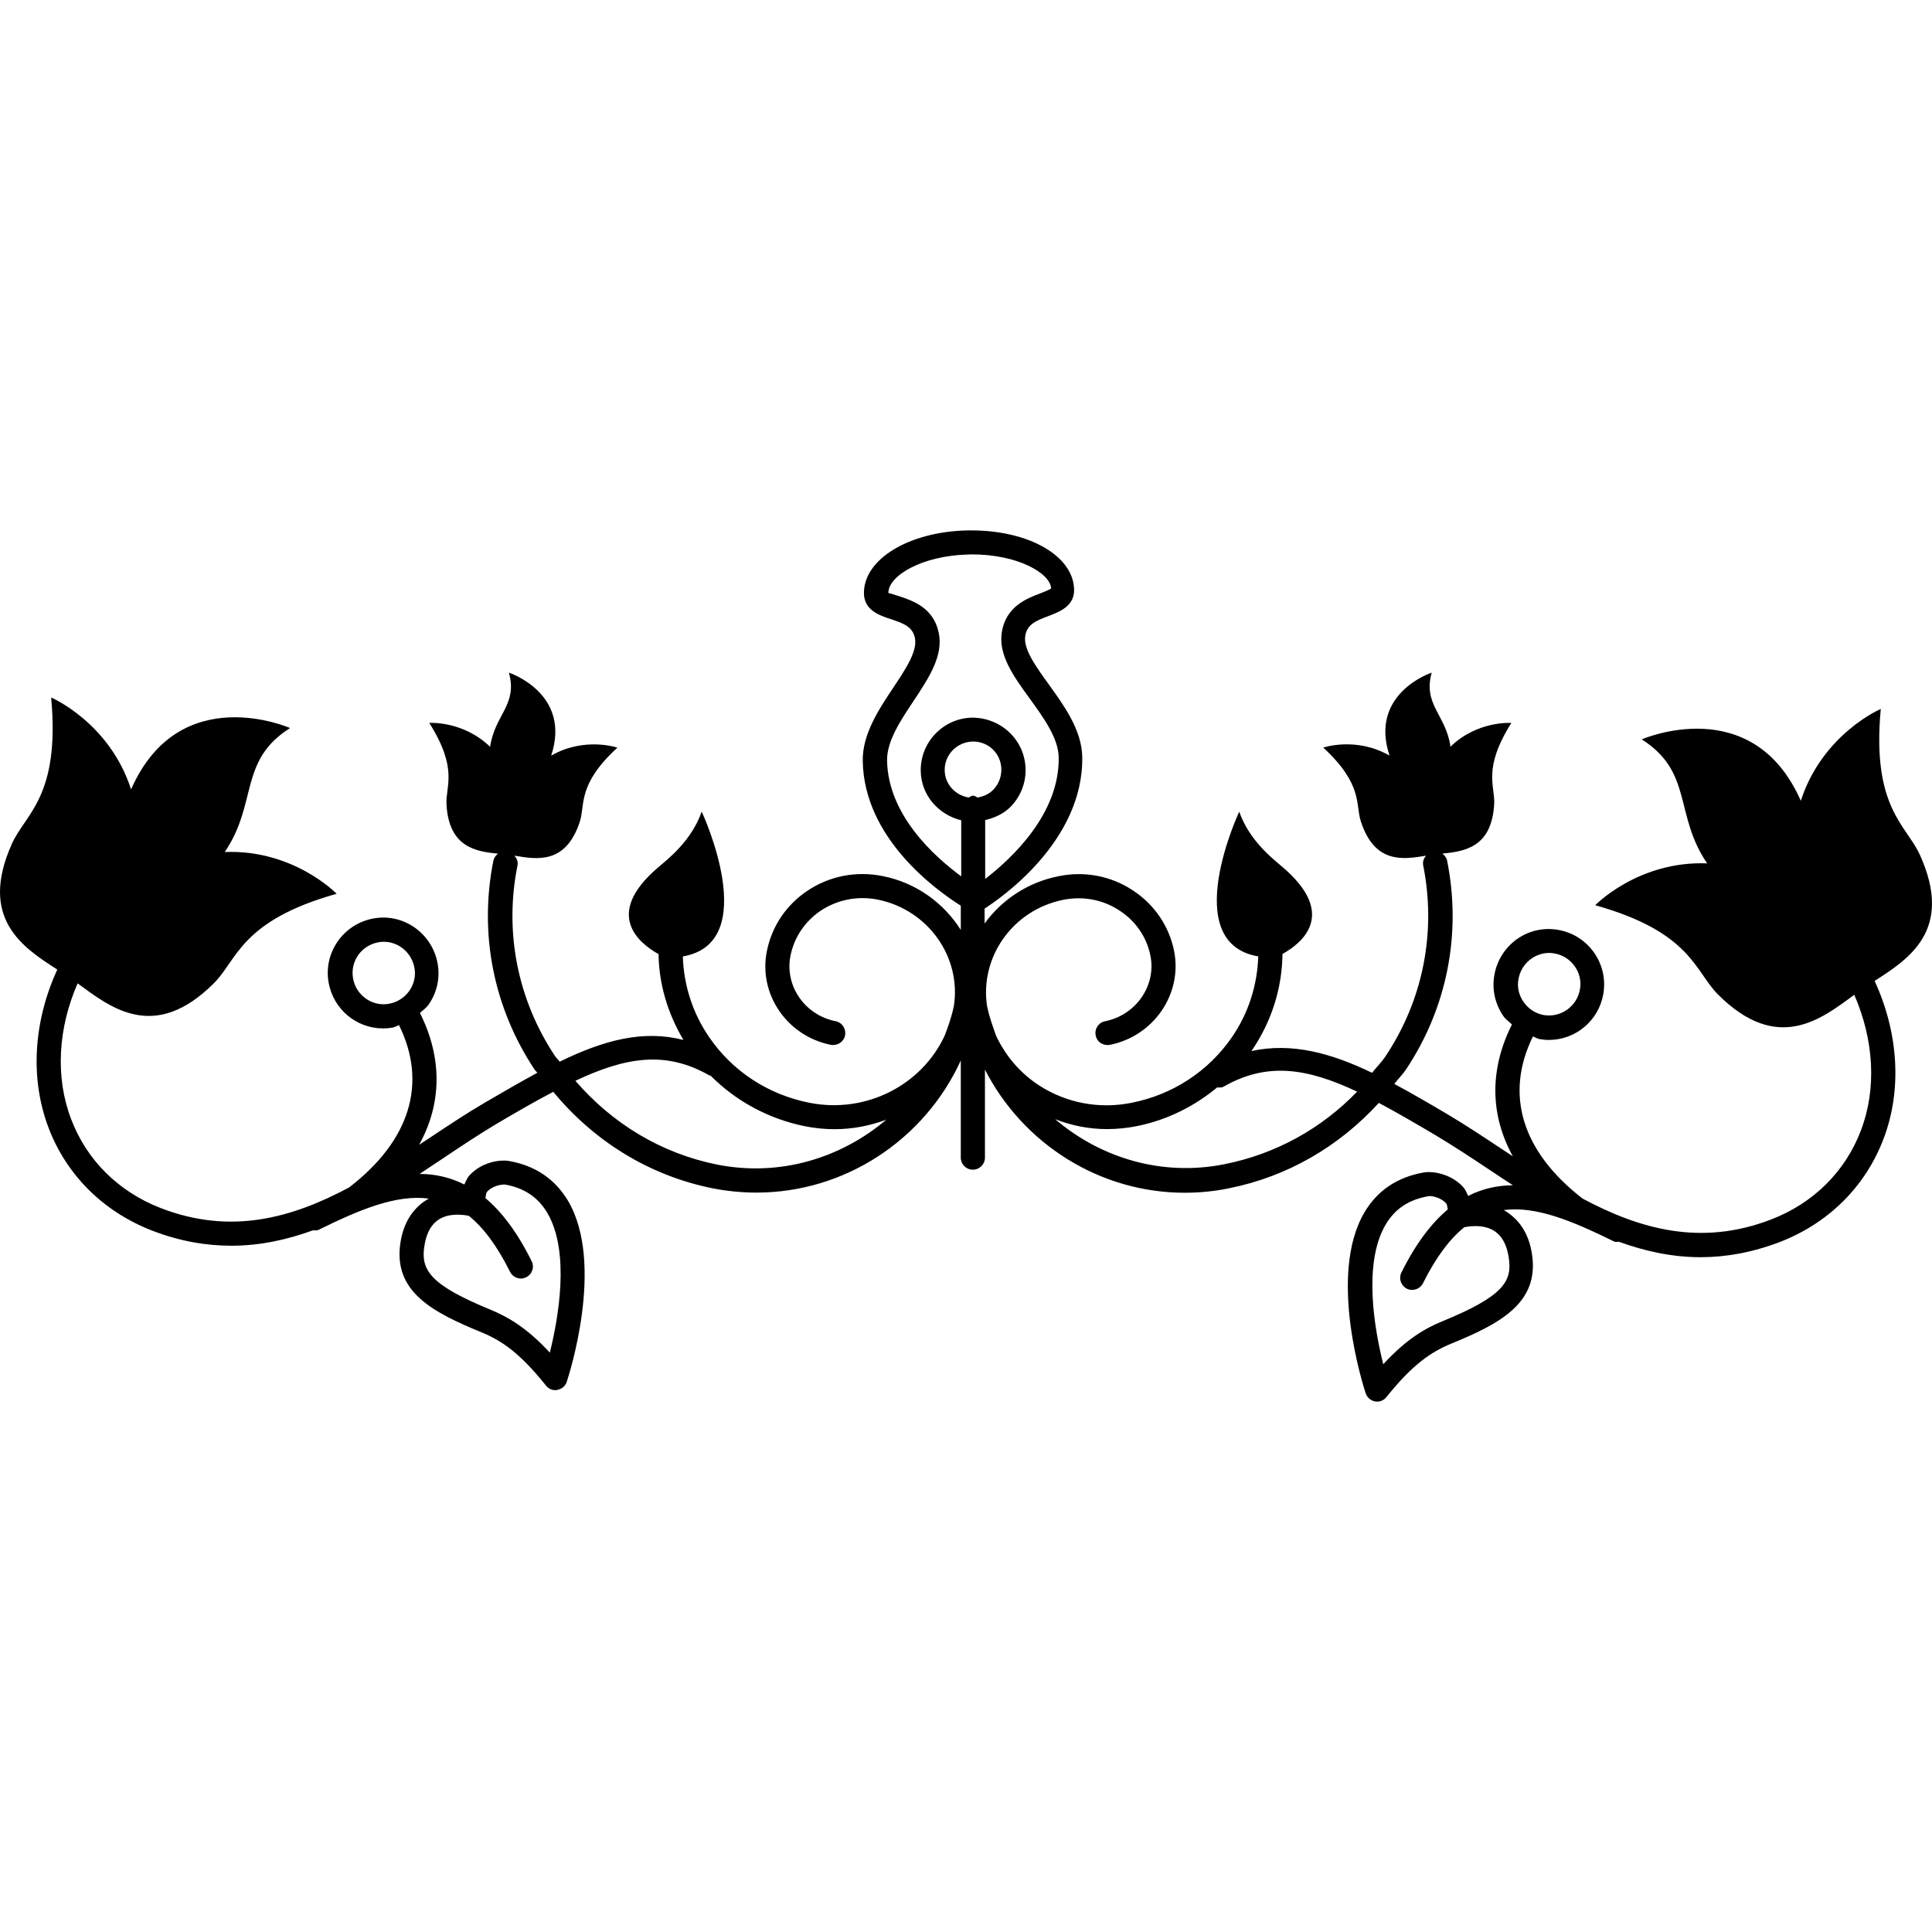
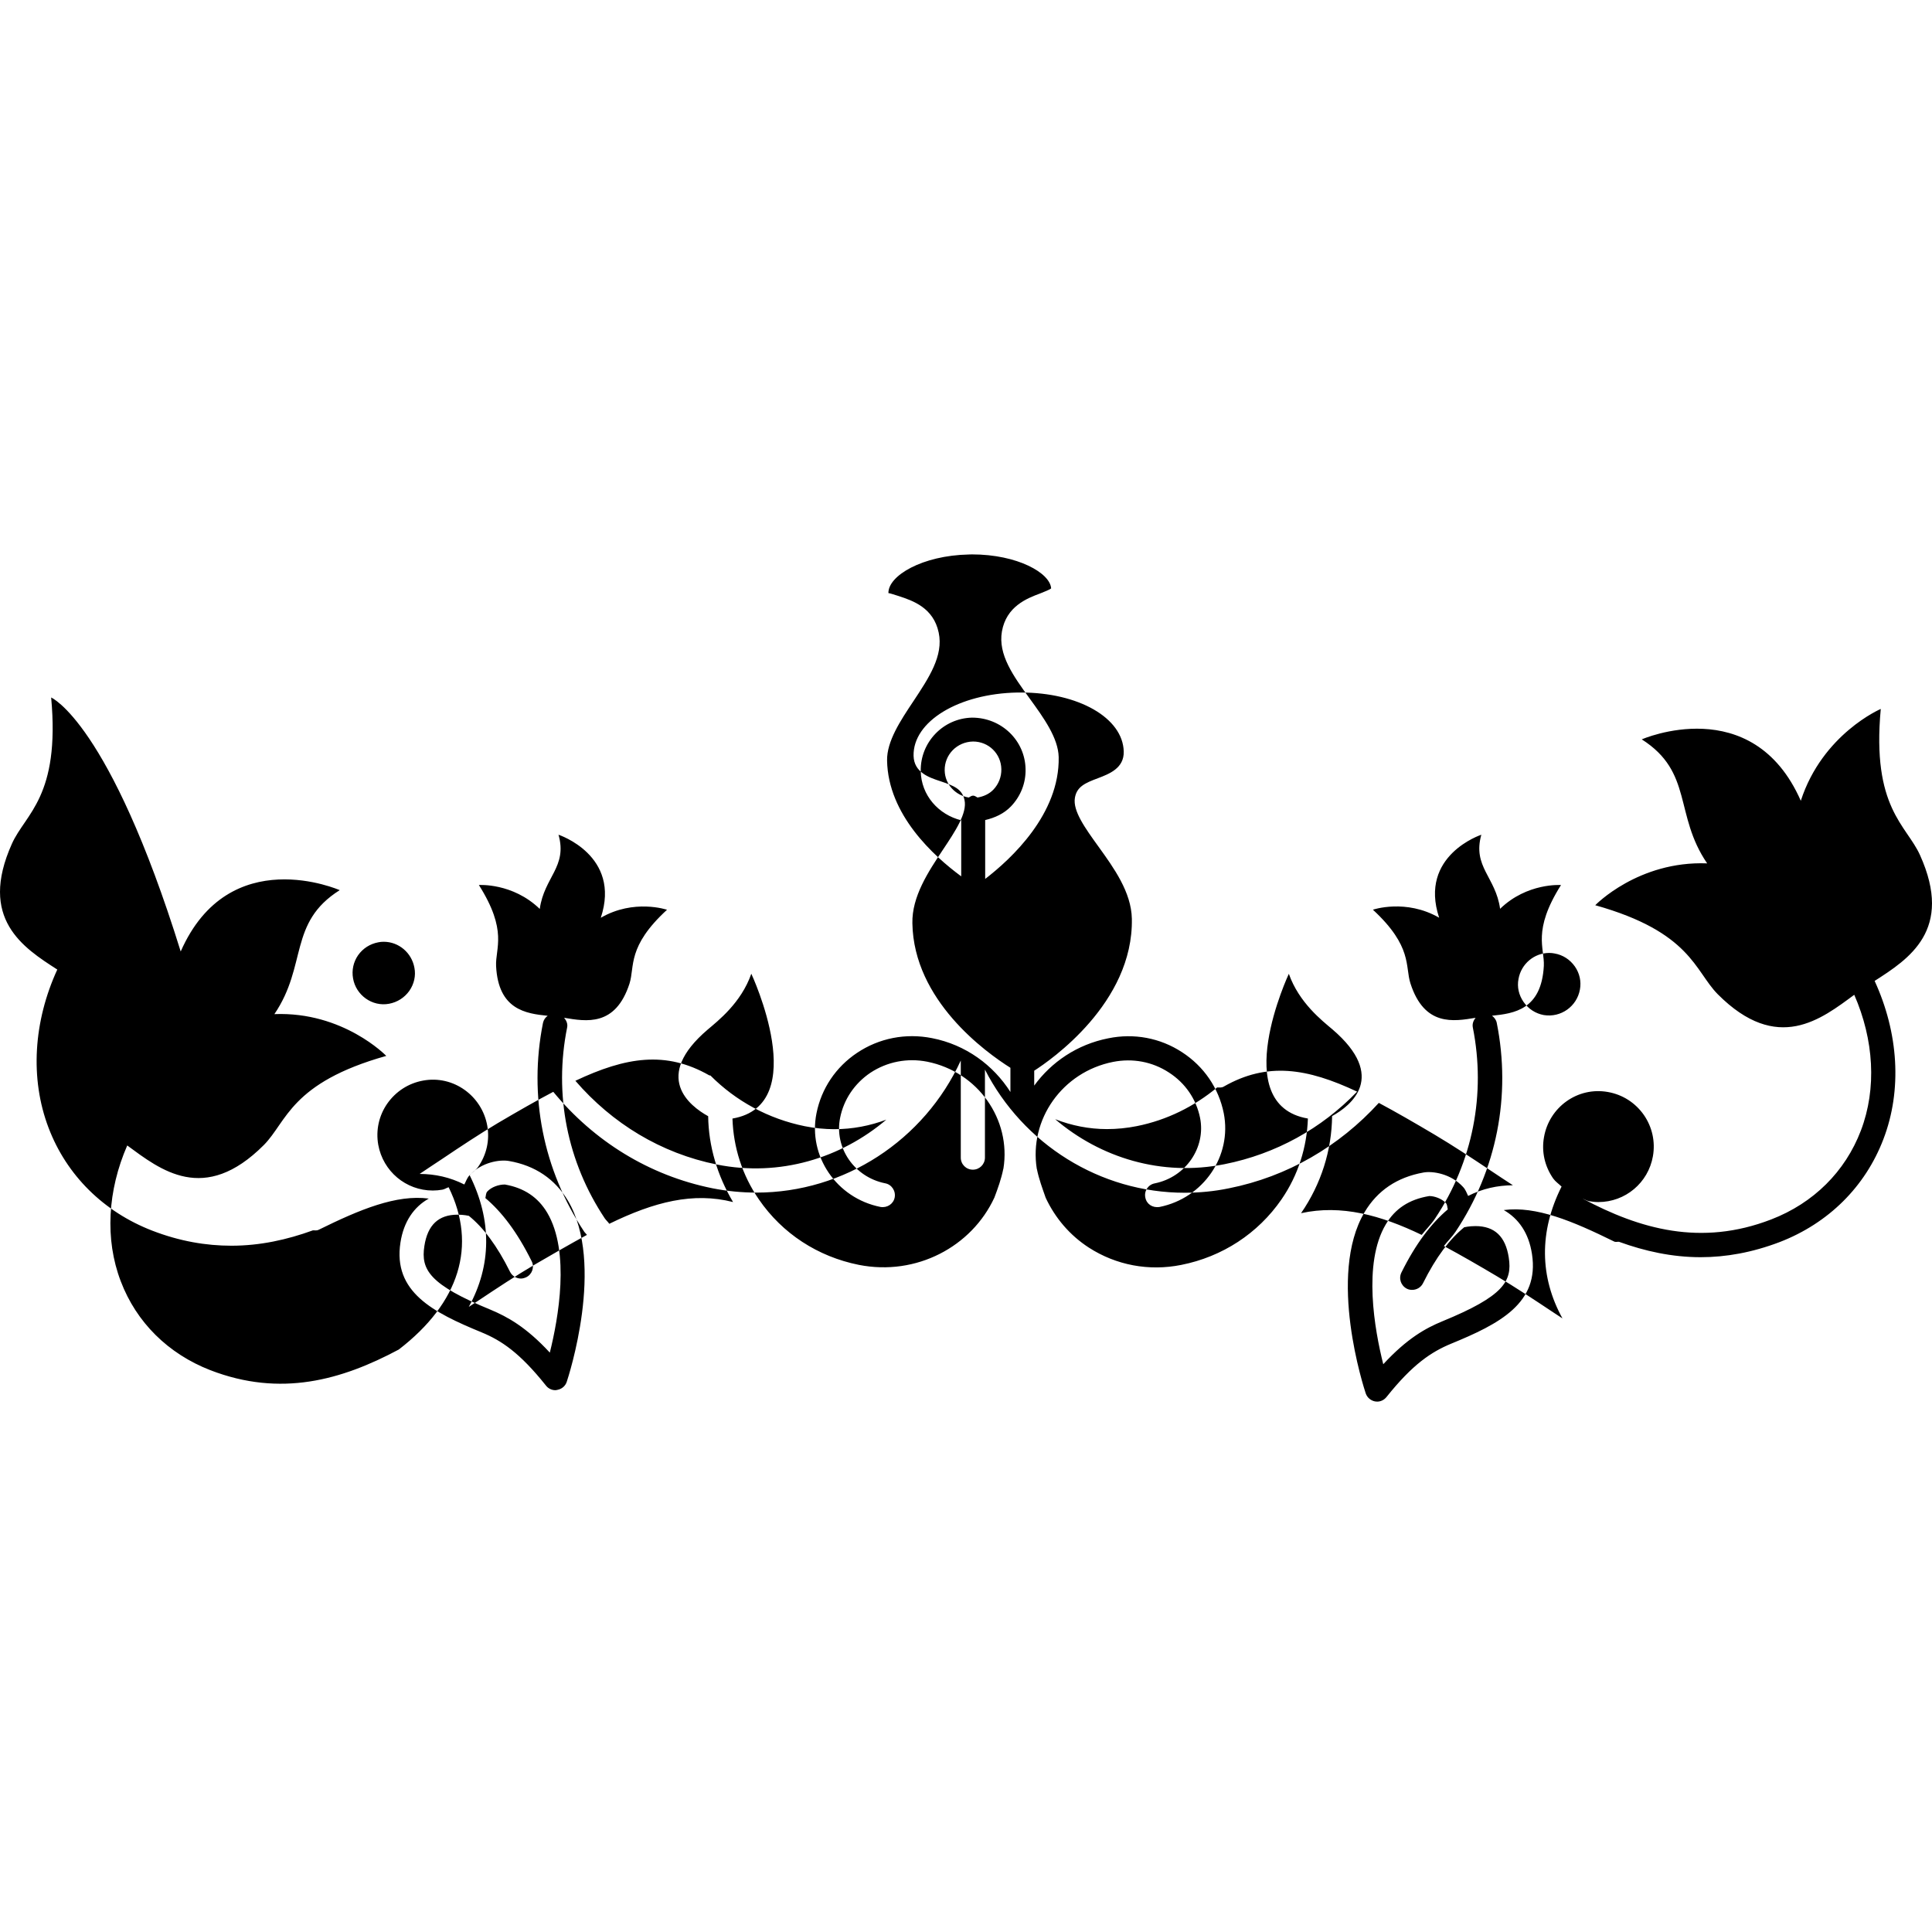
<svg xmlns="http://www.w3.org/2000/svg" fill="#000000" version="1.1" id="Capa_1" width="800px" height="800px" viewBox="0 0 249.352 249.353" xml:space="preserve">
  <g>
    <g>
-       <path d="M41.106,158.732c5.358-2.643,10.047-4.585,14.236-4.037c-1.915,1.071-3.242,2.966-3.659,5.675    c-0.98,6.352,4.159,8.994,10.467,11.588c2.545,1.047,4.92,2.618,8.306,6.862c0.295,0.384,0.743,0.603,1.212,0.603    c0.091,0,0.18-0.018,0.274-0.042c0.56-0.104,1.023-0.487,1.203-1.035c0.207-0.628,4.993-15.205,0.155-23.383    c-1.671-2.782-4.226-4.536-7.617-5.12c-1.172-0.207-3.55,0.14-5.121,1.887c-0.311,0.354-0.423,0.756-0.637,1.145    c-1.857-0.938-3.772-1.352-5.766-1.363c0.965-0.658,1.945-1.291,2.911-1.937c2.414-1.626,4.807-3.209,7.164-4.615    c2.609-1.534,4.959-2.887,7.173-4.044c5.249,6.357,12.34,10.791,20.533,12.447c1.912,0.377,3.815,0.56,5.693,0.56    c11.353,0,21.659-6.759,26.369-17.05v12.531c0,0.871,0.691,1.56,1.559,1.56c0.859,0,1.559-0.688,1.559-1.56v-11.355    c4.932,9.621,14.857,15.893,25.781,15.893c1.875,0,3.781-0.177,5.699-0.572c7.581-1.511,14.243-5.42,19.357-11.027    c2.211,1.181,4.573,2.545,7.204,4.104c2.405,1.432,4.792,3.008,7.185,4.604c0.95,0.646,1.937,1.279,2.917,1.924    c-1.973,0.013-3.922,0.427-5.778,1.377c-0.189-0.378-0.329-0.805-0.634-1.133c-1.559-1.729-3.939-2.107-5.139-1.888    c-3.386,0.608-5.943,2.326-7.6,5.127c-4.835,8.159-0.055,22.749,0.152,23.37c0.183,0.548,0.651,0.938,1.205,1.047    c0.092,0.013,0.171,0.025,0.269,0.025c0.475,0,0.907-0.22,1.212-0.598c3.385-4.238,5.778-5.809,8.299-6.862    c6.321-2.588,11.454-5.261,10.474-11.587c-0.414-2.734-1.741-4.592-3.642-5.676c4.178-0.548,8.866,1.413,14.212,4.043    c0.207,0.122,0.427,0.037,0.652,0.049c3.337,1.212,6.856,1.991,10.546,1.991c3.246,0,6.638-0.597,10.206-1.954    c6.302-2.436,11.039-7.148,13.377-13.263c2.448-6.369,1.949-13.749-1.126-20.441c4.408-2.825,10.224-6.561,5.857-16.236    c-1.741-3.879-6.253-6.099-5.065-18.867c0,0-7.521,3.215-10.321,11.853c-6.248-14.191-20.526-7.925-20.526-7.925    c6.655,4.235,4.152,9.728,8.439,16.005c-8.902-0.344-14.443,5.401-14.443,5.401c12.349,3.465,12.823,8.461,15.807,11.484    c7.709,7.743,13.385,3.194,17.622,0.076c2.533,5.796,2.929,12.087,0.853,17.531c-2.016,5.285-6.107,9.353-11.563,11.46    c-9.072,3.507-16.97,1.254-24.356-2.691c-7.818-6.053-10.096-13.433-6.405-20.923c0.28,0.104,0.523,0.268,0.821,0.335    c0.408,0.073,0.828,0.116,1.219,0.116c3.477,0,6.436-2.484,7.039-5.91c0.334-1.881-0.092-3.778-1.17-5.337    c-1.107-1.571-2.733-2.618-4.627-2.956c-3.946-0.709-7.588,1.97-8.258,5.818c-0.341,1.881,0.092,3.766,1.182,5.34    c0.292,0.408,0.713,0.688,1.084,1.047c-2.923,5.822-2.825,11.68,0.115,17.014c-0.383-0.256-0.779-0.512-1.169-0.768    c-2.472-1.644-4.896-3.252-7.337-4.701c-2.32-1.375-4.573-2.679-6.796-3.872c0.481-0.634,1.048-1.169,1.492-1.827    c5.328-7.985,7.216-17.57,5.328-26.987c-0.079-0.387-0.317-0.685-0.609-0.911c2.819-0.286,6.382-0.767,6.687-6.427    c0.115-2.314-1.522-4.515,2.216-10.44c0,0-4.372-0.317-7.861,3.069c-0.565-4.104-3.58-5.419-2.423-9.56    c0,0-8.111,2.658-5.444,10.708c-4.305-2.481-8.549-1.035-8.549-1.035c5.151,4.771,4.129,7.307,4.847,9.521    c1.803,5.581,5.572,4.896,8.403,4.433c-0.28,0.356-0.444,0.779-0.354,1.242c1.712,8.598,0,17.36-4.871,24.658    c-0.512,0.767-1.169,1.412-1.729,2.119c-5.285-2.546-10.382-3.946-15.576-2.802h0.007c2.6-3.775,3.958-8.113,4.007-12.534    c2.447-1.352,7.179-5.075,0.048-11.186c-1.327-1.124-4.311-3.434-5.632-7.176c0,0-7.922,16.904,2.46,18.679    c-0.128,3.693-1.242,7.298-3.41,10.439c-3.032,4.396-7.636,7.404-12.934,8.452c-4.177,0.841-8.409,0.036-11.922-2.229    c-2.484-1.607-4.366-3.849-5.575-6.431c-0.42-1.205-0.874-2.411-1.136-3.714l-0.012-0.016c-1.017-6.363,3.285-12.507,9.84-13.81    c2.545-0.5,5.078-0.024,7.21,1.367c2.119,1.364,3.537,3.447,4.024,5.861c0.762,3.849-1.863,7.646-5.846,8.448    c-0.853,0.158-1.406,0.986-1.218,1.84c0.158,0.828,0.914,1.352,1.839,1.205c5.651-1.145,9.371-6.567,8.281-12.099    c-0.651-3.249-2.569-6.052-5.395-7.882c-2.819-1.839-6.199-2.466-9.505-1.787c-4.025,0.792-7.35,3.066-9.563,6.104v-1.921    c2.07-1.328,12.809-8.723,12.602-19.616c-0.073-3.44-2.326-6.552-4.293-9.286c-1.724-2.394-3.349-4.625-3.057-6.321    c0.243-1.428,1.303-1.909,2.989-2.533c1.426-0.548,3.374-1.279,3.312-3.447c-0.109-4.323-5.82-7.608-13.268-7.608h-0.43    c-7.62,0.137-13.518,3.736-13.426,8.168c0.052,2.159,2.021,2.807,3.474,3.285c1.714,0.575,2.789,0.986,3.1,2.42    c0.362,1.69-1.172,4.003-2.801,6.442c-1.869,2.81-4,6.016-3.927,9.469c0.167,9.953,9.453,16.638,12.653,18.651v3.124    c-2.201-3.459-5.751-6.099-10.12-6.951c-3.4-0.673-6.835,0-9.672,1.9c-2.737,1.826-4.601,4.603-5.237,7.794    c-1.117,5.532,2.594,10.96,8.254,12.093c0.868,0.146,1.671-0.384,1.836-1.212c0.167-0.847-0.387-1.687-1.224-1.839    c-3.979-0.791-6.591-4.582-5.818-8.442c0.469-2.375,1.86-4.439,3.909-5.824c2.165-1.428,4.771-1.934,7.34-1.428    c6.54,1.315,10.854,7.459,9.828,13.81l-0.015,0.024c-0.262,1.294-0.691,2.487-1.145,3.693    c-2.938,6.357-10.083,10.157-17.491,8.695c-5.312-1.06-9.889-4.05-12.906-8.445c-2.171-3.154-3.294-6.753-3.413-10.44    c10.352-1.774,2.433-18.69,2.433-18.69c-1.315,3.766-4.314,6.086-5.629,7.207c-7.146,6.092-2.384,9.828,0.061,11.18    c0.052,3.879,1.178,7.651,3.212,11.08c-5.139-1.31-10.163-0.031-15.975,2.807c-0.167-0.243-0.386-0.432-0.566-0.676    c-4.865-7.298-6.604-16.048-4.877-24.646c0.106-0.476-0.088-0.911-0.387-1.267c2.843,0.469,6.628,1.181,8.442-4.421    c0.697-2.208-0.338-4.762,4.838-9.521c0,0-4.256-1.452-8.546,1.035c2.673-8.05-5.456-10.72-5.456-10.72    c1.172,4.152-1.848,5.456-2.42,9.578c-3.504-3.392-7.858-3.087-7.858-3.087c3.76,5.943,2.11,8.138,2.222,10.464    c0.286,5.636,3.846,6.129,6.659,6.415c-0.301,0.213-0.518,0.523-0.606,0.913c-1.881,9.414,0.024,18.986,5.337,26.978    c0.106,0.129,0.231,0.256,0.338,0.385c-2.134,1.162-4.335,2.429-6.747,3.836c-2.445,1.437-4.871,3.044-7.334,4.688    c-0.386,0.256-0.779,0.511-1.172,0.767c2.938-5.321,3.014-11.191,0.101-17.013c0.38-0.356,0.797-0.624,1.099-1.047    c1.096-1.559,1.519-3.461,1.184-5.325c-0.682-3.836-4.348-6.537-8.263-5.824c-1.903,0.341-3.529,1.397-4.634,2.962    c-1.09,1.565-1.501,3.459-1.172,5.325c0.618,3.422,3.568,5.906,7.042,5.906c0.399,0,0.822-0.036,1.227-0.109    c0.292-0.049,0.536-0.231,0.816-0.316c3.699,7.514,1.416,14.906-6.433,20.946c-7.389,3.946-15.238,6.175-24.323,2.667    c-5.45-2.119-9.548-6.174-11.56-11.472c-2.083-5.444-1.69-11.74,0.834-17.531c4.271,3.13,9.919,7.678,17.634-0.061    c2.987-3.017,3.446-8.025,15.798-11.499c0,0-5.541-5.742-14.44-5.392c4.278-6.305,1.772-11.798,8.43-16    c0,0-14.273-6.299-20.521,7.916C14.116,93.222,6.602,90.022,6.602,90.022c1.178,12.802-3.325,14.991-5.063,18.873    c-4.348,9.685,1.452,13.408,5.855,16.24c-3.069,6.683-3.553,14.062-1.124,20.432c2.326,6.113,7.079,10.826,13.369,13.263    c3.562,1.376,6.966,1.948,10.227,1.948c3.69,0,7.176-0.768,10.525-1.985C40.665,158.787,40.89,158.842,41.106,158.732z     M59.06,156.771c0.804,0,1.422,0.146,1.422,0.146c0.006,0,0.018,0,0.024,0c1.881,1.522,3.641,3.849,5.318,7.222    c0.268,0.548,0.834,0.877,1.41,0.877c0.228,0,0.466-0.073,0.685-0.171c0.768-0.378,1.09-1.315,0.691-2.082    c-1.851-3.739-3.845-6.345-5.967-8.136c0.076-0.279,0.052-0.621,0.244-0.84c0.536-0.585,1.477-0.907,2.244-0.907    c0.006,0,0.021,0,0.034,0c2.481,0.433,4.277,1.649,5.462,3.642c2.986,5.047,1.428,13.67,0.335,18.054    c-3.054-3.306-5.468-4.622-7.624-5.528c-7.919-3.246-9.042-5.176-8.567-8.232C55.187,158.099,56.597,156.771,59.06,156.771z     M194.726,162.301c0.476,3.057-0.646,4.98-8.573,8.232c-2.155,0.889-4.543,2.204-7.624,5.541    c-1.102-4.396-2.667-13.019,0.329-18.054c1.193-2.01,2.99-3.222,5.614-3.654c0.64,0,1.596,0.316,2.144,0.907    c0.194,0.22,0.164,0.536,0.243,0.816c-2.119,1.79-4.128,4.408-5.979,8.135c-0.39,0.779-0.079,1.705,0.694,2.101    c0.219,0.116,0.457,0.152,0.688,0.152c0.572,0,1.132-0.316,1.4-0.864c1.687-3.386,3.452-5.7,5.321-7.222c0.013,0,0.013,0,0.019,0    s0.615-0.146,1.425-0.146C192.9,158.245,194.306,159.579,194.726,162.301z M199.951,122.989c0.231,0,0.457,0.024,0.688,0.07    c1.071,0.186,1.984,0.779,2.618,1.674c0.615,0.88,0.853,1.949,0.651,2.996c-0.39,2.144-2.43,3.639-4.658,3.279    c-1.06-0.195-1.973-0.78-2.606-1.684c-0.621-0.892-0.864-1.939-0.657-2.987C196.333,124.405,198.014,122.989,199.951,122.989z     M142.865,145.726c1.279,0,2.576-0.127,3.854-0.383c3.903-0.779,7.404-2.539,10.376-4.994c0.292,0.013,0.591,0.049,0.858-0.115    c5.59-3.19,10.735-2.387,17.202,0.658c-4.585,4.762-10.491,8.049-17.123,9.365c-8.099,1.619-15.996-0.816-21.848-5.81    C138.316,145.281,140.57,145.726,142.865,145.726z M126.163,102.932c-0.186-0.095-0.356-0.244-0.572-0.244    c-0.213,0-0.387,0.149-0.563,0.244c-1.714-0.283-3.066-1.69-3.103-3.492c-0.04-2.021,1.571-3.699,3.666-3.736    c2.006,0,3.616,1.571,3.647,3.578c0.018,0.968-0.345,1.915-1.018,2.621C127.672,102.48,126.942,102.801,126.163,102.932z     M114.49,98.154c-0.043-2.475,1.708-5.121,3.413-7.675c1.988-3.005,3.882-5.849,3.249-8.83c-0.676-3.236-3.373-4.128-5.151-4.716    c-0.475-0.149-1.184-0.384-1.327-0.384h-0.012c-0.04-2.253,4.381-4.859,10.373-4.983l0.402-0.013    c5.922,0,10.104,2.421,10.227,4.385c-0.152,0.161-0.901,0.441-1.383,0.642c-1.747,0.648-4.398,1.677-4.969,4.92    c-0.518,2.987,1.474,5.749,3.6,8.677c1.802,2.484,3.665,5.063,3.727,7.538c0.14,7.347-6.126,13.141-9.487,15.723v-7.597    c1.251-0.292,2.424-0.828,3.321-1.757c1.258-1.312,1.934-3.026,1.891-4.816c-0.061-3.678-3.093-6.646-6.902-6.646    c-0.006,0-0.006,0-0.006,0c-3.73,0.083-6.692,3.182-6.622,6.902c0.055,3.13,2.299,5.626,5.225,6.348v7.234    C120.502,110.482,114.614,105.157,114.49,98.154z M91.54,138.79c0.055,0.024,0.119,0,0.155,0.024    c3.279,3.294,7.468,5.584,12.178,6.54c1.276,0.256,2.554,0.384,3.809,0.384c2.344,0,4.601-0.438,6.71-1.23    c-5.849,4.969-13.75,7.405-21.839,5.797c-7.243-1.449-13.542-5.31-18.292-10.813C80.789,136.409,85.94,135.594,91.54,138.79z     M52.825,127.891c-0.63,0.88-1.547,1.458-2.606,1.659c-2.183,0.411-4.284-1.111-4.652-3.275c-0.189-1.054,0.049-2.119,0.648-2.987    c0.63-0.892,1.546-1.47,2.618-1.671c0.231-0.049,0.46-0.067,0.691-0.067c1.945,0,3.611,1.422,3.961,3.349    C53.689,125.933,53.446,126.999,52.825,127.891z" />
+       <path d="M41.106,158.732c5.358-2.643,10.047-4.585,14.236-4.037c-1.915,1.071-3.242,2.966-3.659,5.675    c-0.98,6.352,4.159,8.994,10.467,11.588c2.545,1.047,4.92,2.618,8.306,6.862c0.295,0.384,0.743,0.603,1.212,0.603    c0.091,0,0.18-0.018,0.274-0.042c0.56-0.104,1.023-0.487,1.203-1.035c0.207-0.628,4.993-15.205,0.155-23.383    c-1.671-2.782-4.226-4.536-7.617-5.12c-1.172-0.207-3.55,0.14-5.121,1.887c-0.311,0.354-0.423,0.756-0.637,1.145    c-1.857-0.938-3.772-1.352-5.766-1.363c0.965-0.658,1.945-1.291,2.911-1.937c2.414-1.626,4.807-3.209,7.164-4.615    c2.609-1.534,4.959-2.887,7.173-4.044c5.249,6.357,12.34,10.791,20.533,12.447c1.912,0.377,3.815,0.56,5.693,0.56    c11.353,0,21.659-6.759,26.369-17.05v12.531c0,0.871,0.691,1.56,1.559,1.56c0.859,0,1.559-0.688,1.559-1.56v-11.355    c4.932,9.621,14.857,15.893,25.781,15.893c1.875,0,3.781-0.177,5.699-0.572c7.581-1.511,14.243-5.42,19.357-11.027    c2.211,1.181,4.573,2.545,7.204,4.104c2.405,1.432,4.792,3.008,7.185,4.604c0.95,0.646,1.937,1.279,2.917,1.924    c-1.973,0.013-3.922,0.427-5.778,1.377c-0.189-0.378-0.329-0.805-0.634-1.133c-1.559-1.729-3.939-2.107-5.139-1.888    c-3.386,0.608-5.943,2.326-7.6,5.127c-4.835,8.159-0.055,22.749,0.152,23.37c0.183,0.548,0.651,0.938,1.205,1.047    c0.092,0.013,0.171,0.025,0.269,0.025c0.475,0,0.907-0.22,1.212-0.598c3.385-4.238,5.778-5.809,8.299-6.862    c6.321-2.588,11.454-5.261,10.474-11.587c-0.414-2.734-1.741-4.592-3.642-5.676c4.178-0.548,8.866,1.413,14.212,4.043    c0.207,0.122,0.427,0.037,0.652,0.049c3.337,1.212,6.856,1.991,10.546,1.991c3.246,0,6.638-0.597,10.206-1.954    c6.302-2.436,11.039-7.148,13.377-13.263c2.448-6.369,1.949-13.749-1.126-20.441c4.408-2.825,10.224-6.561,5.857-16.236    c-1.741-3.879-6.253-6.099-5.065-18.867c0,0-7.521,3.215-10.321,11.853c-6.248-14.191-20.526-7.925-20.526-7.925    c6.655,4.235,4.152,9.728,8.439,16.005c-8.902-0.344-14.443,5.401-14.443,5.401c12.349,3.465,12.823,8.461,15.807,11.484    c7.709,7.743,13.385,3.194,17.622,0.076c2.533,5.796,2.929,12.087,0.853,17.531c-2.016,5.285-6.107,9.353-11.563,11.46    c-9.072,3.507-16.97,1.254-24.356-2.691c0.28,0.104,0.523,0.268,0.821,0.335    c0.408,0.073,0.828,0.116,1.219,0.116c3.477,0,6.436-2.484,7.039-5.91c0.334-1.881-0.092-3.778-1.17-5.337    c-1.107-1.571-2.733-2.618-4.627-2.956c-3.946-0.709-7.588,1.97-8.258,5.818c-0.341,1.881,0.092,3.766,1.182,5.34    c0.292,0.408,0.713,0.688,1.084,1.047c-2.923,5.822-2.825,11.68,0.115,17.014c-0.383-0.256-0.779-0.512-1.169-0.768    c-2.472-1.644-4.896-3.252-7.337-4.701c-2.32-1.375-4.573-2.679-6.796-3.872c0.481-0.634,1.048-1.169,1.492-1.827    c5.328-7.985,7.216-17.57,5.328-26.987c-0.079-0.387-0.317-0.685-0.609-0.911c2.819-0.286,6.382-0.767,6.687-6.427    c0.115-2.314-1.522-4.515,2.216-10.44c0,0-4.372-0.317-7.861,3.069c-0.565-4.104-3.58-5.419-2.423-9.56    c0,0-8.111,2.658-5.444,10.708c-4.305-2.481-8.549-1.035-8.549-1.035c5.151,4.771,4.129,7.307,4.847,9.521    c1.803,5.581,5.572,4.896,8.403,4.433c-0.28,0.356-0.444,0.779-0.354,1.242c1.712,8.598,0,17.36-4.871,24.658    c-0.512,0.767-1.169,1.412-1.729,2.119c-5.285-2.546-10.382-3.946-15.576-2.802h0.007c2.6-3.775,3.958-8.113,4.007-12.534    c2.447-1.352,7.179-5.075,0.048-11.186c-1.327-1.124-4.311-3.434-5.632-7.176c0,0-7.922,16.904,2.46,18.679    c-0.128,3.693-1.242,7.298-3.41,10.439c-3.032,4.396-7.636,7.404-12.934,8.452c-4.177,0.841-8.409,0.036-11.922-2.229    c-2.484-1.607-4.366-3.849-5.575-6.431c-0.42-1.205-0.874-2.411-1.136-3.714l-0.012-0.016c-1.017-6.363,3.285-12.507,9.84-13.81    c2.545-0.5,5.078-0.024,7.21,1.367c2.119,1.364,3.537,3.447,4.024,5.861c0.762,3.849-1.863,7.646-5.846,8.448    c-0.853,0.158-1.406,0.986-1.218,1.84c0.158,0.828,0.914,1.352,1.839,1.205c5.651-1.145,9.371-6.567,8.281-12.099    c-0.651-3.249-2.569-6.052-5.395-7.882c-2.819-1.839-6.199-2.466-9.505-1.787c-4.025,0.792-7.35,3.066-9.563,6.104v-1.921    c2.07-1.328,12.809-8.723,12.602-19.616c-0.073-3.44-2.326-6.552-4.293-9.286c-1.724-2.394-3.349-4.625-3.057-6.321    c0.243-1.428,1.303-1.909,2.989-2.533c1.426-0.548,3.374-1.279,3.312-3.447c-0.109-4.323-5.82-7.608-13.268-7.608h-0.43    c-7.62,0.137-13.518,3.736-13.426,8.168c0.052,2.159,2.021,2.807,3.474,3.285c1.714,0.575,2.789,0.986,3.1,2.42    c0.362,1.69-1.172,4.003-2.801,6.442c-1.869,2.81-4,6.016-3.927,9.469c0.167,9.953,9.453,16.638,12.653,18.651v3.124    c-2.201-3.459-5.751-6.099-10.12-6.951c-3.4-0.673-6.835,0-9.672,1.9c-2.737,1.826-4.601,4.603-5.237,7.794    c-1.117,5.532,2.594,10.96,8.254,12.093c0.868,0.146,1.671-0.384,1.836-1.212c0.167-0.847-0.387-1.687-1.224-1.839    c-3.979-0.791-6.591-4.582-5.818-8.442c0.469-2.375,1.86-4.439,3.909-5.824c2.165-1.428,4.771-1.934,7.34-1.428    c6.54,1.315,10.854,7.459,9.828,13.81l-0.015,0.024c-0.262,1.294-0.691,2.487-1.145,3.693    c-2.938,6.357-10.083,10.157-17.491,8.695c-5.312-1.06-9.889-4.05-12.906-8.445c-2.171-3.154-3.294-6.753-3.413-10.44    c10.352-1.774,2.433-18.69,2.433-18.69c-1.315,3.766-4.314,6.086-5.629,7.207c-7.146,6.092-2.384,9.828,0.061,11.18    c0.052,3.879,1.178,7.651,3.212,11.08c-5.139-1.31-10.163-0.031-15.975,2.807c-0.167-0.243-0.386-0.432-0.566-0.676    c-4.865-7.298-6.604-16.048-4.877-24.646c0.106-0.476-0.088-0.911-0.387-1.267c2.843,0.469,6.628,1.181,8.442-4.421    c0.697-2.208-0.338-4.762,4.838-9.521c0,0-4.256-1.452-8.546,1.035c2.673-8.05-5.456-10.72-5.456-10.72    c1.172,4.152-1.848,5.456-2.42,9.578c-3.504-3.392-7.858-3.087-7.858-3.087c3.76,5.943,2.11,8.138,2.222,10.464    c0.286,5.636,3.846,6.129,6.659,6.415c-0.301,0.213-0.518,0.523-0.606,0.913c-1.881,9.414,0.024,18.986,5.337,26.978    c0.106,0.129,0.231,0.256,0.338,0.385c-2.134,1.162-4.335,2.429-6.747,3.836c-2.445,1.437-4.871,3.044-7.334,4.688    c-0.386,0.256-0.779,0.511-1.172,0.767c2.938-5.321,3.014-11.191,0.101-17.013c0.38-0.356,0.797-0.624,1.099-1.047    c1.096-1.559,1.519-3.461,1.184-5.325c-0.682-3.836-4.348-6.537-8.263-5.824c-1.903,0.341-3.529,1.397-4.634,2.962    c-1.09,1.565-1.501,3.459-1.172,5.325c0.618,3.422,3.568,5.906,7.042,5.906c0.399,0,0.822-0.036,1.227-0.109    c0.292-0.049,0.536-0.231,0.816-0.316c3.699,7.514,1.416,14.906-6.433,20.946c-7.389,3.946-15.238,6.175-24.323,2.667    c-5.45-2.119-9.548-6.174-11.56-11.472c-2.083-5.444-1.69-11.74,0.834-17.531c4.271,3.13,9.919,7.678,17.634-0.061    c2.987-3.017,3.446-8.025,15.798-11.499c0,0-5.541-5.742-14.44-5.392c4.278-6.305,1.772-11.798,8.43-16    c0,0-14.273-6.299-20.521,7.916C14.116,93.222,6.602,90.022,6.602,90.022c1.178,12.802-3.325,14.991-5.063,18.873    c-4.348,9.685,1.452,13.408,5.855,16.24c-3.069,6.683-3.553,14.062-1.124,20.432c2.326,6.113,7.079,10.826,13.369,13.263    c3.562,1.376,6.966,1.948,10.227,1.948c3.69,0,7.176-0.768,10.525-1.985C40.665,158.787,40.89,158.842,41.106,158.732z     M59.06,156.771c0.804,0,1.422,0.146,1.422,0.146c0.006,0,0.018,0,0.024,0c1.881,1.522,3.641,3.849,5.318,7.222    c0.268,0.548,0.834,0.877,1.41,0.877c0.228,0,0.466-0.073,0.685-0.171c0.768-0.378,1.09-1.315,0.691-2.082    c-1.851-3.739-3.845-6.345-5.967-8.136c0.076-0.279,0.052-0.621,0.244-0.84c0.536-0.585,1.477-0.907,2.244-0.907    c0.006,0,0.021,0,0.034,0c2.481,0.433,4.277,1.649,5.462,3.642c2.986,5.047,1.428,13.67,0.335,18.054    c-3.054-3.306-5.468-4.622-7.624-5.528c-7.919-3.246-9.042-5.176-8.567-8.232C55.187,158.099,56.597,156.771,59.06,156.771z     M194.726,162.301c0.476,3.057-0.646,4.98-8.573,8.232c-2.155,0.889-4.543,2.204-7.624,5.541    c-1.102-4.396-2.667-13.019,0.329-18.054c1.193-2.01,2.99-3.222,5.614-3.654c0.64,0,1.596,0.316,2.144,0.907    c0.194,0.22,0.164,0.536,0.243,0.816c-2.119,1.79-4.128,4.408-5.979,8.135c-0.39,0.779-0.079,1.705,0.694,2.101    c0.219,0.116,0.457,0.152,0.688,0.152c0.572,0,1.132-0.316,1.4-0.864c1.687-3.386,3.452-5.7,5.321-7.222c0.013,0,0.013,0,0.019,0    s0.615-0.146,1.425-0.146C192.9,158.245,194.306,159.579,194.726,162.301z M199.951,122.989c0.231,0,0.457,0.024,0.688,0.07    c1.071,0.186,1.984,0.779,2.618,1.674c0.615,0.88,0.853,1.949,0.651,2.996c-0.39,2.144-2.43,3.639-4.658,3.279    c-1.06-0.195-1.973-0.78-2.606-1.684c-0.621-0.892-0.864-1.939-0.657-2.987C196.333,124.405,198.014,122.989,199.951,122.989z     M142.865,145.726c1.279,0,2.576-0.127,3.854-0.383c3.903-0.779,7.404-2.539,10.376-4.994c0.292,0.013,0.591,0.049,0.858-0.115    c5.59-3.19,10.735-2.387,17.202,0.658c-4.585,4.762-10.491,8.049-17.123,9.365c-8.099,1.619-15.996-0.816-21.848-5.81    C138.316,145.281,140.57,145.726,142.865,145.726z M126.163,102.932c-0.186-0.095-0.356-0.244-0.572-0.244    c-0.213,0-0.387,0.149-0.563,0.244c-1.714-0.283-3.066-1.69-3.103-3.492c-0.04-2.021,1.571-3.699,3.666-3.736    c2.006,0,3.616,1.571,3.647,3.578c0.018,0.968-0.345,1.915-1.018,2.621C127.672,102.48,126.942,102.801,126.163,102.932z     M114.49,98.154c-0.043-2.475,1.708-5.121,3.413-7.675c1.988-3.005,3.882-5.849,3.249-8.83c-0.676-3.236-3.373-4.128-5.151-4.716    c-0.475-0.149-1.184-0.384-1.327-0.384h-0.012c-0.04-2.253,4.381-4.859,10.373-4.983l0.402-0.013    c5.922,0,10.104,2.421,10.227,4.385c-0.152,0.161-0.901,0.441-1.383,0.642c-1.747,0.648-4.398,1.677-4.969,4.92    c-0.518,2.987,1.474,5.749,3.6,8.677c1.802,2.484,3.665,5.063,3.727,7.538c0.14,7.347-6.126,13.141-9.487,15.723v-7.597    c1.251-0.292,2.424-0.828,3.321-1.757c1.258-1.312,1.934-3.026,1.891-4.816c-0.061-3.678-3.093-6.646-6.902-6.646    c-0.006,0-0.006,0-0.006,0c-3.73,0.083-6.692,3.182-6.622,6.902c0.055,3.13,2.299,5.626,5.225,6.348v7.234    C120.502,110.482,114.614,105.157,114.49,98.154z M91.54,138.79c0.055,0.024,0.119,0,0.155,0.024    c3.279,3.294,7.468,5.584,12.178,6.54c1.276,0.256,2.554,0.384,3.809,0.384c2.344,0,4.601-0.438,6.71-1.23    c-5.849,4.969-13.75,7.405-21.839,5.797c-7.243-1.449-13.542-5.31-18.292-10.813C80.789,136.409,85.94,135.594,91.54,138.79z     M52.825,127.891c-0.63,0.88-1.547,1.458-2.606,1.659c-2.183,0.411-4.284-1.111-4.652-3.275c-0.189-1.054,0.049-2.119,0.648-2.987    c0.63-0.892,1.546-1.47,2.618-1.671c0.231-0.049,0.46-0.067,0.691-0.067c1.945,0,3.611,1.422,3.961,3.349    C53.689,125.933,53.446,126.999,52.825,127.891z" />
    </g>
  </g>
</svg>